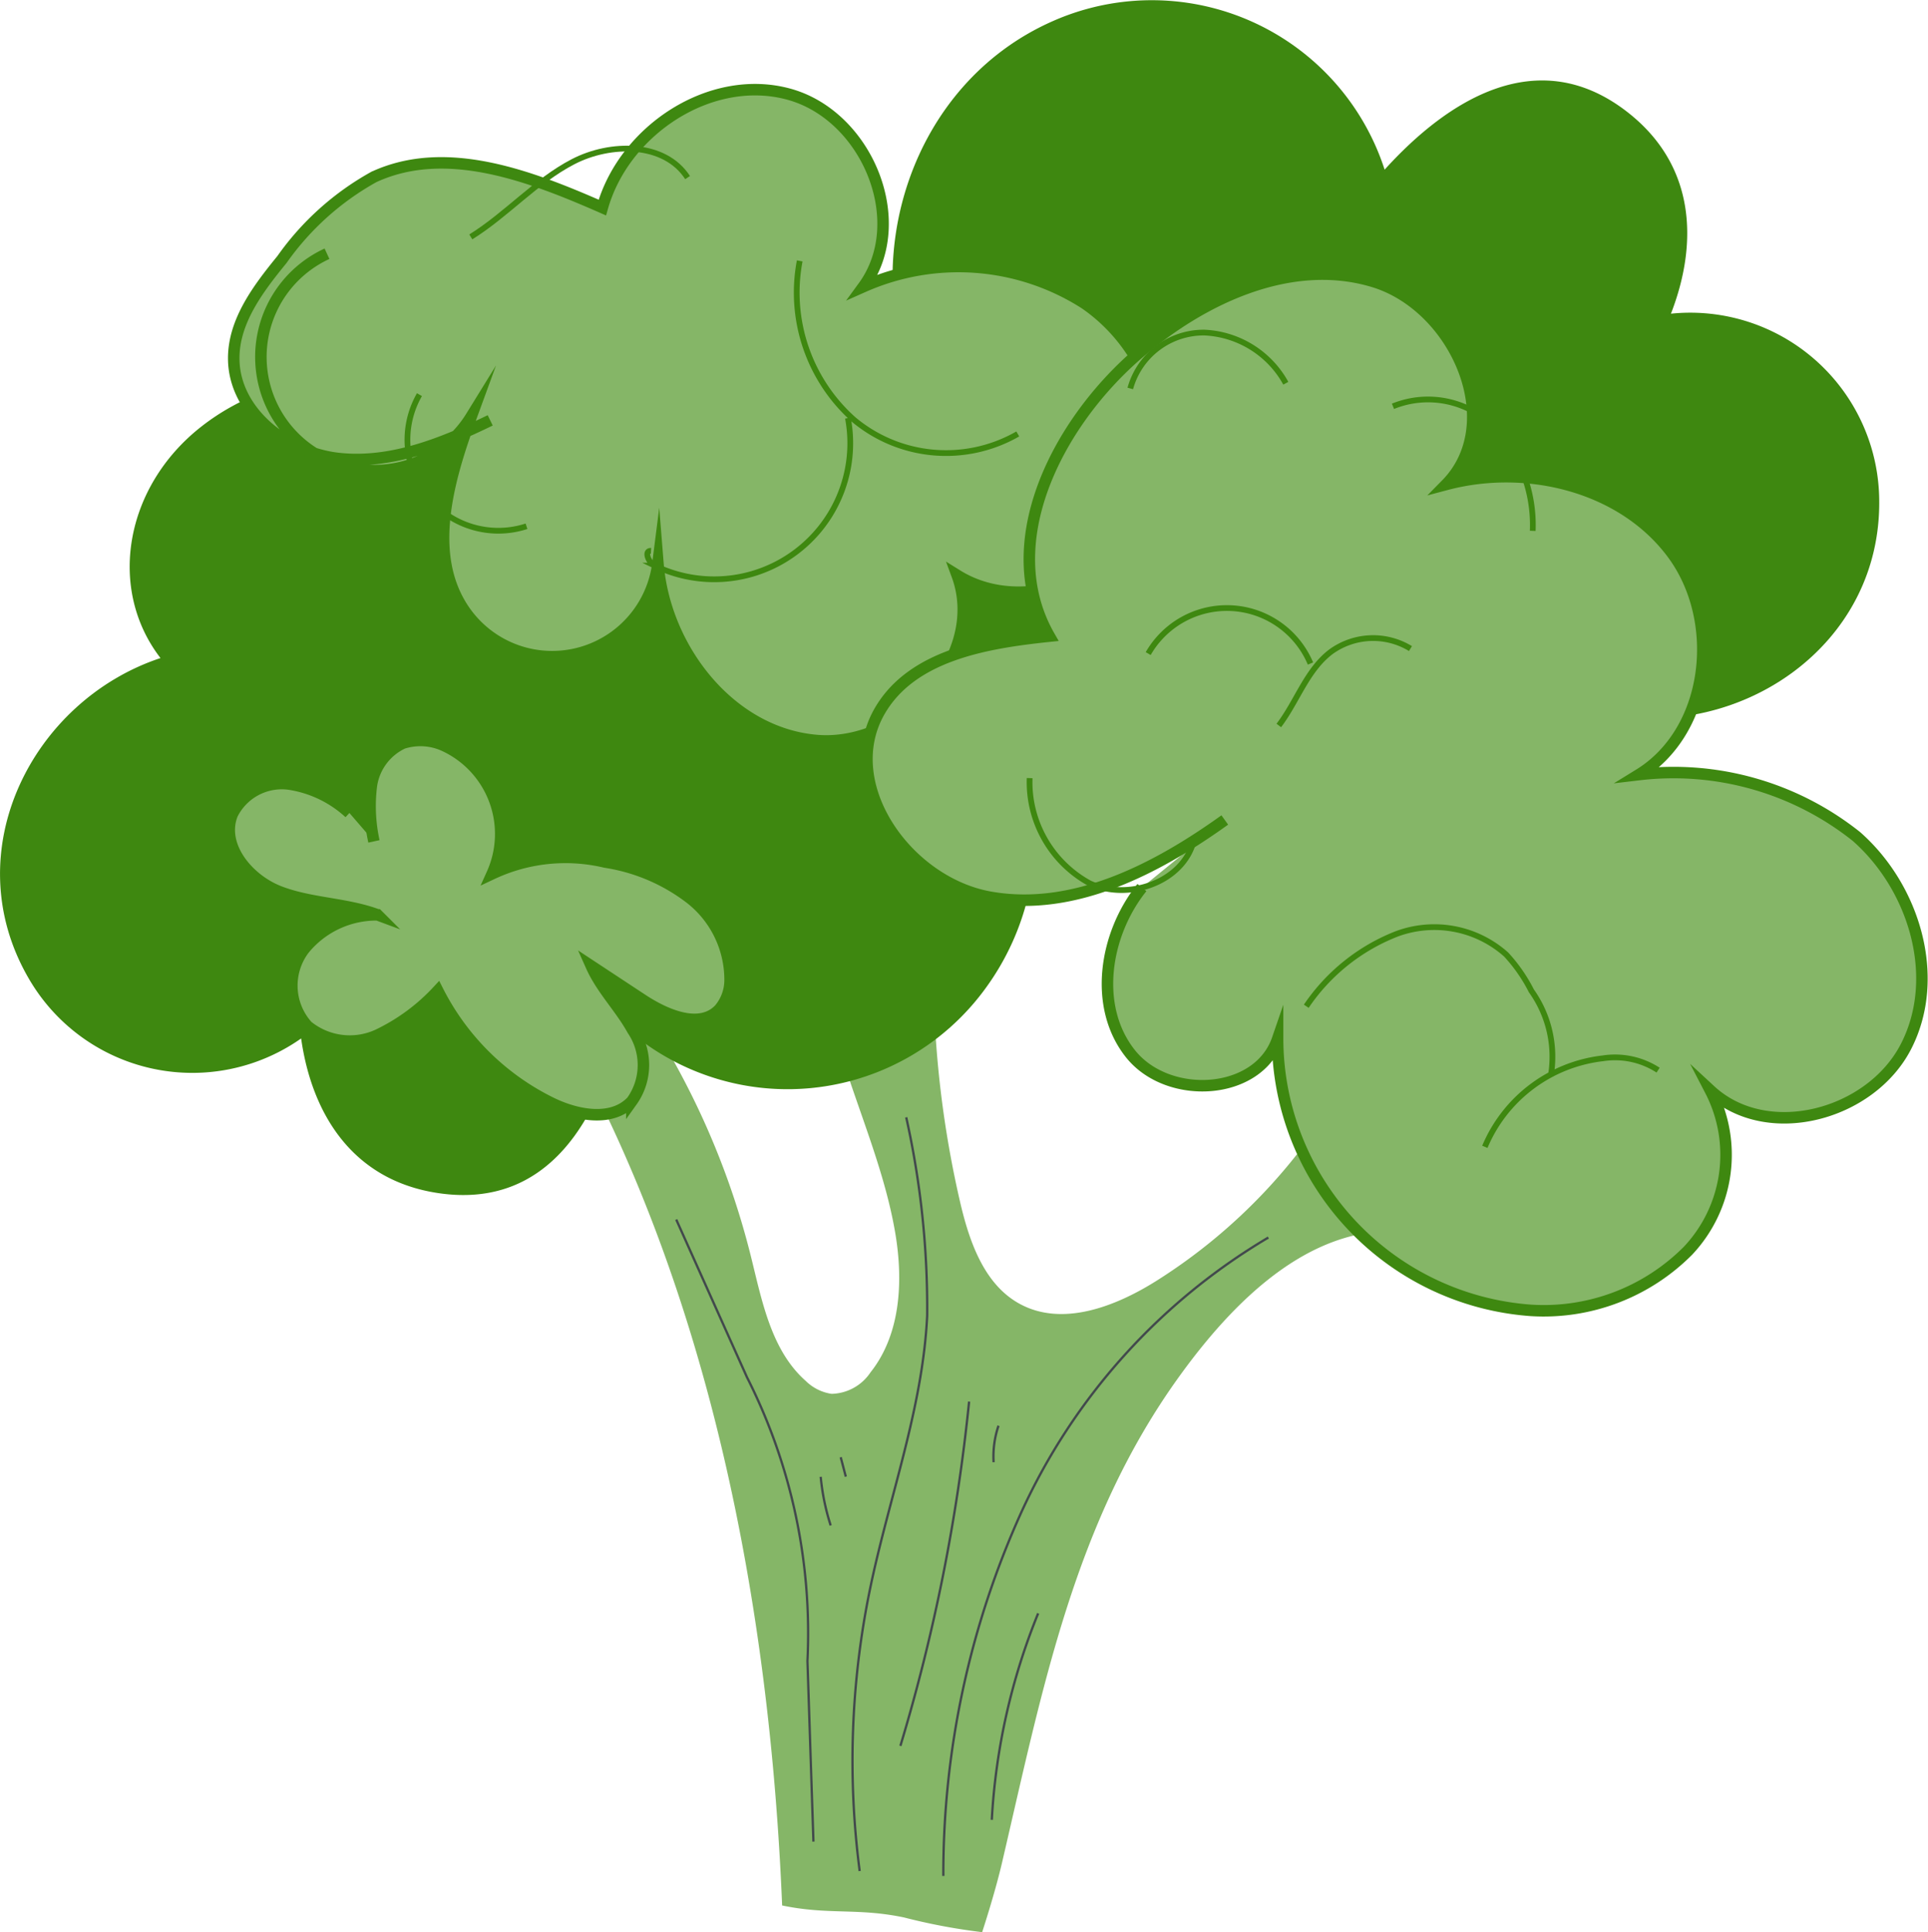
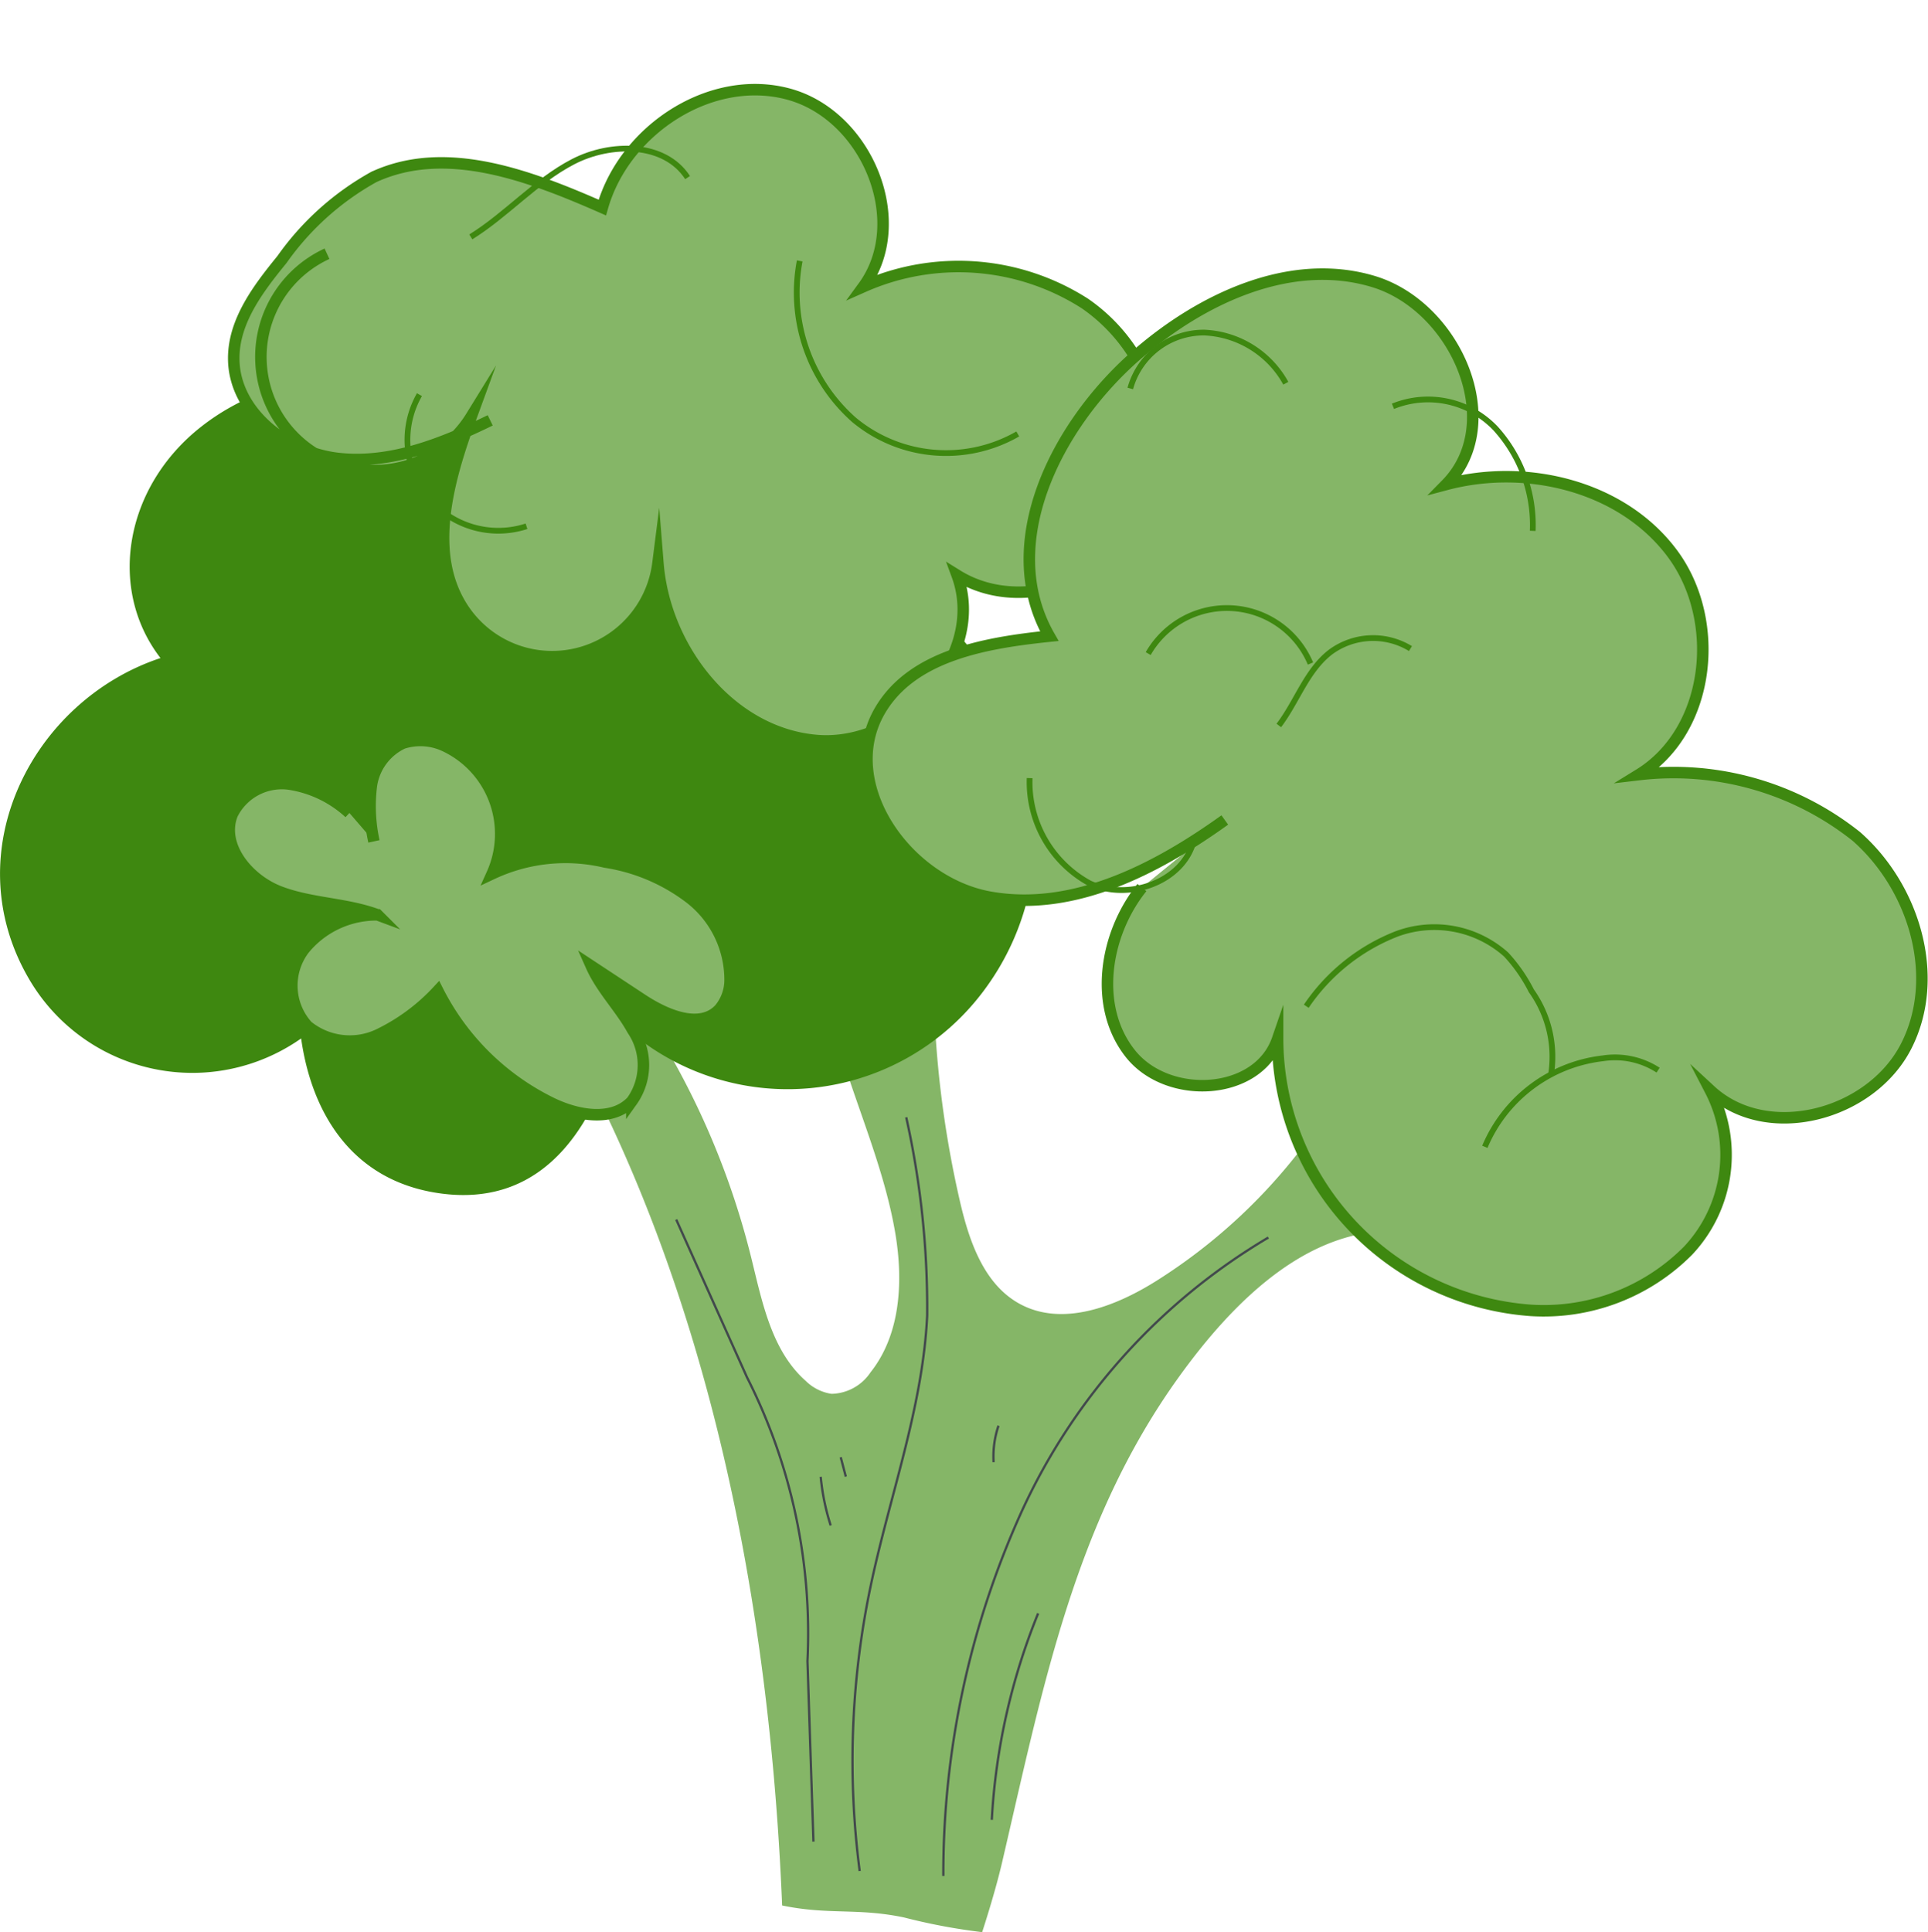
<svg xmlns="http://www.w3.org/2000/svg" id="Group_1034" data-name="Group 1034" width="83.942" height="84.122" viewBox="0 0 83.942 84.122">
  <g id="Group_1033" data-name="Group 1033" transform="translate(24.475 36.773)">
    <path id="Path_2583" data-name="Path 2583" d="M664.976,215.338c-3.987-.157-7.225,3.112-9.557,6.351-4.554,6.324-5.929,13.556-7.7,21.145-.318,1.367-.866,3.026-.866,3.026a26.088,26.088,0,0,1-3.4-.64c-2.021-.425-3.287-.1-5.308-.522-.541-13.092-3.146-26.744-9.584-38.155l2.35-2.477a34.622,34.622,0,0,1,5.872,12.364c.486,1.952.884,4.1,2.389,5.431a2.016,2.016,0,0,0,1.125.563,2.09,2.09,0,0,0,1.695-.935c1.32-1.66,1.432-3.987,1.076-6.078-.765-4.489-3.391-8.653-3.248-13.2l5.229-3.691a45.252,45.252,0,0,0,.832,15.5c.4,1.741,1.042,3.636,2.612,4.489,1.85,1.006,4.149.124,5.933-.995A24.239,24.239,0,0,0,662.8,208.6Z" transform="translate(-628.567 -198.516)" fill="#85b667" />
  </g>
  <path id="Path_2584" data-name="Path 2584" d="M630.209,174.276c2.873-2.829,2.491-8.282-1.315-11-5.474-3.909-13-2.292-18.048,1.665-4.182-.924-8.659-.817-11.958,1.782-3.322,2.617-4.078,7.054-1.757,10.061-5.554,1.839-8.954,8.4-5.744,13.937a8.23,8.23,0,0,0,11.867,2.623c.462,3.263,2.218,6.174,5.969,6.733,4.827.718,7.042-3.3,7.97-7.361a10.653,10.653,0,0,0,15.775-1.442C637.018,185.874,635.348,178.1,630.209,174.276Z" transform="translate(-590.143 -148.135)" fill="#3e8810" />
-   <path id="Path_2585" data-name="Path 2585" d="M649.982,157.889c-3.889,1.062-6.224,6.006-4.233,10.239,2.863,6.086,10.221,8.36,16.557,7.374,3.2,2.852,7.153,4.948,11.3,4.294,4.178-.658,7.007-4.159,6.453-7.916,5.745,1.113,11.919-2.948,11.826-9.348a8.228,8.228,0,0,0-9.068-8.091c1.192-3.072,1.085-6.471-1.914-8.792-3.859-2.987-7.757-.564-10.552,2.522a10.653,10.653,0,0,0-14.465-6.458C649.715,144.443,647.368,152.044,649.982,157.889Z" transform="translate(-610.067 -140.785)" fill="#3e8810" />
  <path id="Path_2586" data-name="Path 2586" d="M610.182,154.058a4.947,4.947,0,1,0,6.279,7.091c-1,2.736-1.952,5.973-.331,8.393a4.642,4.642,0,0,0,8.461-2c.3,3.738,3.163,7.386,6.9,7.707s7.424-3.674,6.127-7.193c2.859,1.778,7.074.161,8.4-2.934a7.636,7.636,0,0,0-2.834-8.895,10.212,10.212,0,0,0-9.65-.735c2.075-2.84.155-7.447-3.236-8.379s-7.171,1.549-8.128,4.934c-3.163-1.388-6.813-2.781-9.949-1.331a12.033,12.033,0,0,0-4,3.594c-1.03,1.263-2.1,2.674-2.1,4.3,0,2.3,2.269,4.107,4.558,4.361s4.538-.652,6.609-1.66" transform="translate(-595.945 -143.011)" fill="#85b667" stroke="#3e8810" stroke-miterlimit="10" stroke-width="0.5" />
  <path id="Path_2587" data-name="Path 2587" d="M661.374,186.228c-1.636,2.04-2.126,5.2-.493,7.242s5.55,1.827,6.4-.645a11.885,11.885,0,0,0,11.037,11.811,8.855,8.855,0,0,0,6.834-2.6,6.087,6.087,0,0,0,.971-6.976c2.475,2.289,6.987,1.079,8.523-1.921s.366-6.909-2.164-9.135a12.787,12.787,0,0,0-9.465-2.694c3.107-1.91,3.629-6.69,1.456-9.619s-6.328-3.949-9.853-3.011c2.638-2.679.428-7.754-3.173-8.837s-7.479.736-10.313,3.207c-3.491,3.045-6.091,8.215-3.79,12.234-2.782.289-5.977.832-7.381,3.251-1.85,3.188,1.173,7.468,4.8,8.113s7.224-1.213,10.219-3.362" transform="translate(-611.657 -147.588)" fill="#85b667" stroke="#3e8810" stroke-miterlimit="10" stroke-width="0.5" />
  <path id="Path_2588" data-name="Path 2588" d="M611.046,194.547a4.97,4.97,0,0,0-2.647-1.262,2.409,2.409,0,0,0-2.45,1.313c-.55,1.359.679,2.844,2.047,3.373s2.9.5,4.273,1.01a4.069,4.069,0,0,0-3.2,1.5,2.626,2.626,0,0,0,.152,3.346,2.931,2.931,0,0,0,3.063.383,8.61,8.61,0,0,0,2.61-1.921,10.925,10.925,0,0,0,4.953,4.888c1.124.546,2.636.827,3.495-.081a2.712,2.712,0,0,0,.036-3.1c-.534-.969-1.35-1.774-1.8-2.785l2.2,1.45c1.031.682,2.514,1.327,3.371.438a1.973,1.973,0,0,0,.471-1.3,4.5,4.5,0,0,0-1.727-3.533,8.093,8.093,0,0,0-3.709-1.582,7.494,7.494,0,0,0-4.923.511,4.232,4.232,0,0,0-2.038-5.556,2.5,2.5,0,0,0-1.851-.129A2.418,2.418,0,0,0,612,193.375a7.14,7.14,0,0,0,.114,2.409" transform="translate(-595.833 -159.154)" fill="#85b667" stroke="#3e8810" stroke-miterlimit="10" stroke-width="0.5" />
  <path id="Path_2589" data-name="Path 2589" d="M660.523,193.966a5.02,5.02,0,0,0,2.61,4.579c1.684.779,4.05-.041,4.531-1.833" transform="translate(-615.694 -160.091)" fill="none" stroke="#3e8810" stroke-miterlimit="10" stroke-width="0.25" />
-   <path id="Path_2590" data-name="Path 2590" d="M634.55,175.139c-.312-.017-.122.506.16.643a5.925,5.925,0,0,0,8.413-6.423" transform="translate(-606.206 -151.158)" fill="none" stroke="#3e8810" stroke-miterlimit="10" stroke-width="0.25" />
  <path id="Path_2591" data-name="Path 2591" d="M679.43,207.605a8.473,8.473,0,0,1,3.93-3.147,4.7,4.7,0,0,1,4.77.893,6.929,6.929,0,0,1,1.1,1.583,4.948,4.948,0,0,1,.849,3.687" transform="translate(-622.557 -163.798)" fill="none" stroke="#3e8810" stroke-miterlimit="10" stroke-width="0.25" />
  <path id="Path_2592" data-name="Path 2592" d="M685.357,168.374a4.055,4.055,0,0,1,4.465.962,6.261,6.261,0,0,1,1.62,4.46" transform="translate(-624.709 -150.685)" fill="none" stroke="#3e8810" stroke-miterlimit="10" stroke-width="0.25" />
  <path id="Path_2595" data-name="Path 2595" d="M622.324,154.785c1.566-.973,2.813-2.421,4.449-3.271s3.986-.859,4.989.689" transform="translate(-601.826 -144.472)" fill="none" stroke="#3e8810" stroke-miterlimit="10" stroke-width="0.25" />
  <path id="Path_2596" data-name="Path 2596" d="M691.637,216.957a6.36,6.36,0,0,1,5.143-3.853,3.448,3.448,0,0,1,2.4.515" transform="translate(-626.989 -167.03)" fill="none" stroke="#3e8810" stroke-miterlimit="10" stroke-width="0.25" />
  <path id="Path_2597" data-name="Path 2597" d="M644.735,158.616a7.4,7.4,0,0,0,2.357,6.914,6.272,6.272,0,0,0,7.137.62" transform="translate(-609.917 -147.258)" fill="none" stroke="#3e8810" stroke-miterlimit="10" stroke-width="0.25" />
  <path id="Path_2598" data-name="Path 2598" d="M668.627,184.326a3.95,3.95,0,0,1,7.065.433" transform="translate(-618.636 -155.872)" fill="none" stroke="#3e8810" stroke-miterlimit="10" stroke-width="0.25" />
  <path id="Path_2599" data-name="Path 2599" d="M677.553,188.2c.795-1.045,1.212-2.4,2.257-3.2a3.124,3.124,0,0,1,3.475-.148" transform="translate(-621.876 -156.616)" fill="none" stroke="#3e8810" stroke-miterlimit="10" stroke-width="0.25" />
  <path id="Path_2600" data-name="Path 2600" d="M667.4,165.949a3.315,3.315,0,0,1,3.227-2.433,4.263,4.263,0,0,1,3.544,2.206" transform="translate(-618.189 -149.037)" fill="none" stroke="#3e8810" stroke-miterlimit="10" stroke-width="0.25" />
  <path id="Path_2601" data-name="Path 2601" d="M618.527,167.758a3.958,3.958,0,0,0,4.661,5.73" transform="translate(-600.265 -150.577)" fill="none" stroke="#3e8810" stroke-miterlimit="10" stroke-width="0.25" />
  <path id="Path_2602" data-name="Path 2602" d="M636.366,224.137,639.445,231a24.669,24.669,0,0,1,2.634,12.358q.13,3.931.261,7.861" transform="translate(-606.924 -171.044)" fill="none" stroke="#42494c" stroke-miterlimit="10" stroke-width="0.1" />
  <path id="Path_2603" data-name="Path 2603" d="M648.727,249.964a37.027,37.027,0,0,1,.443-12.242c.82-3.987,2.3-7.867,2.495-11.932a38.126,38.126,0,0,0-.912-8.64" transform="translate(-611.298 -168.508)" fill="none" stroke="#42494c" stroke-miterlimit="10" stroke-width="0.1" />
  <path id="Path_2604" data-name="Path 2604" d="M654.623,253.162a38.167,38.167,0,0,1,3.4-15.843,26.862,26.862,0,0,1,10.751-11.952" transform="translate(-613.552 -171.491)" fill="none" stroke="#42494c" stroke-miterlimit="10" stroke-width="0.1" />
  <path id="Path_2605" data-name="Path 2605" d="M657.935,260.043a27.87,27.87,0,0,1,2.019-8.99" transform="translate(-614.754 -180.816)" fill="none" stroke="#42494c" stroke-miterlimit="10" stroke-width="0.1" />
-   <path id="Path_2606" data-name="Path 2606" d="M651.688,251.568a79.717,79.717,0,0,0,2.991-14.987" transform="translate(-612.486 -175.562)" fill="none" stroke="#42494c" stroke-miterlimit="10" stroke-width="0.1" />
  <path id="Path_2607" data-name="Path 2607" d="M658.054,239.818a4.164,4.164,0,0,1,.213-1.589" transform="translate(-614.794 -176.16)" fill="none" stroke="#42494c" stroke-miterlimit="10" stroke-width="0.1" />
  <path id="Path_2608" data-name="Path 2608" d="M646.674,243.838a9.966,9.966,0,0,1-.434-2.117" transform="translate(-610.508 -177.428)" fill="none" stroke="#42494c" stroke-miterlimit="10" stroke-width="0.1" />
  <path id="Path_2609" data-name="Path 2609" d="M647.608,240.384l.222.844" transform="translate(-611.005 -176.943)" fill="none" stroke="#42494c" stroke-miterlimit="10" stroke-width="0.1" />
</svg>